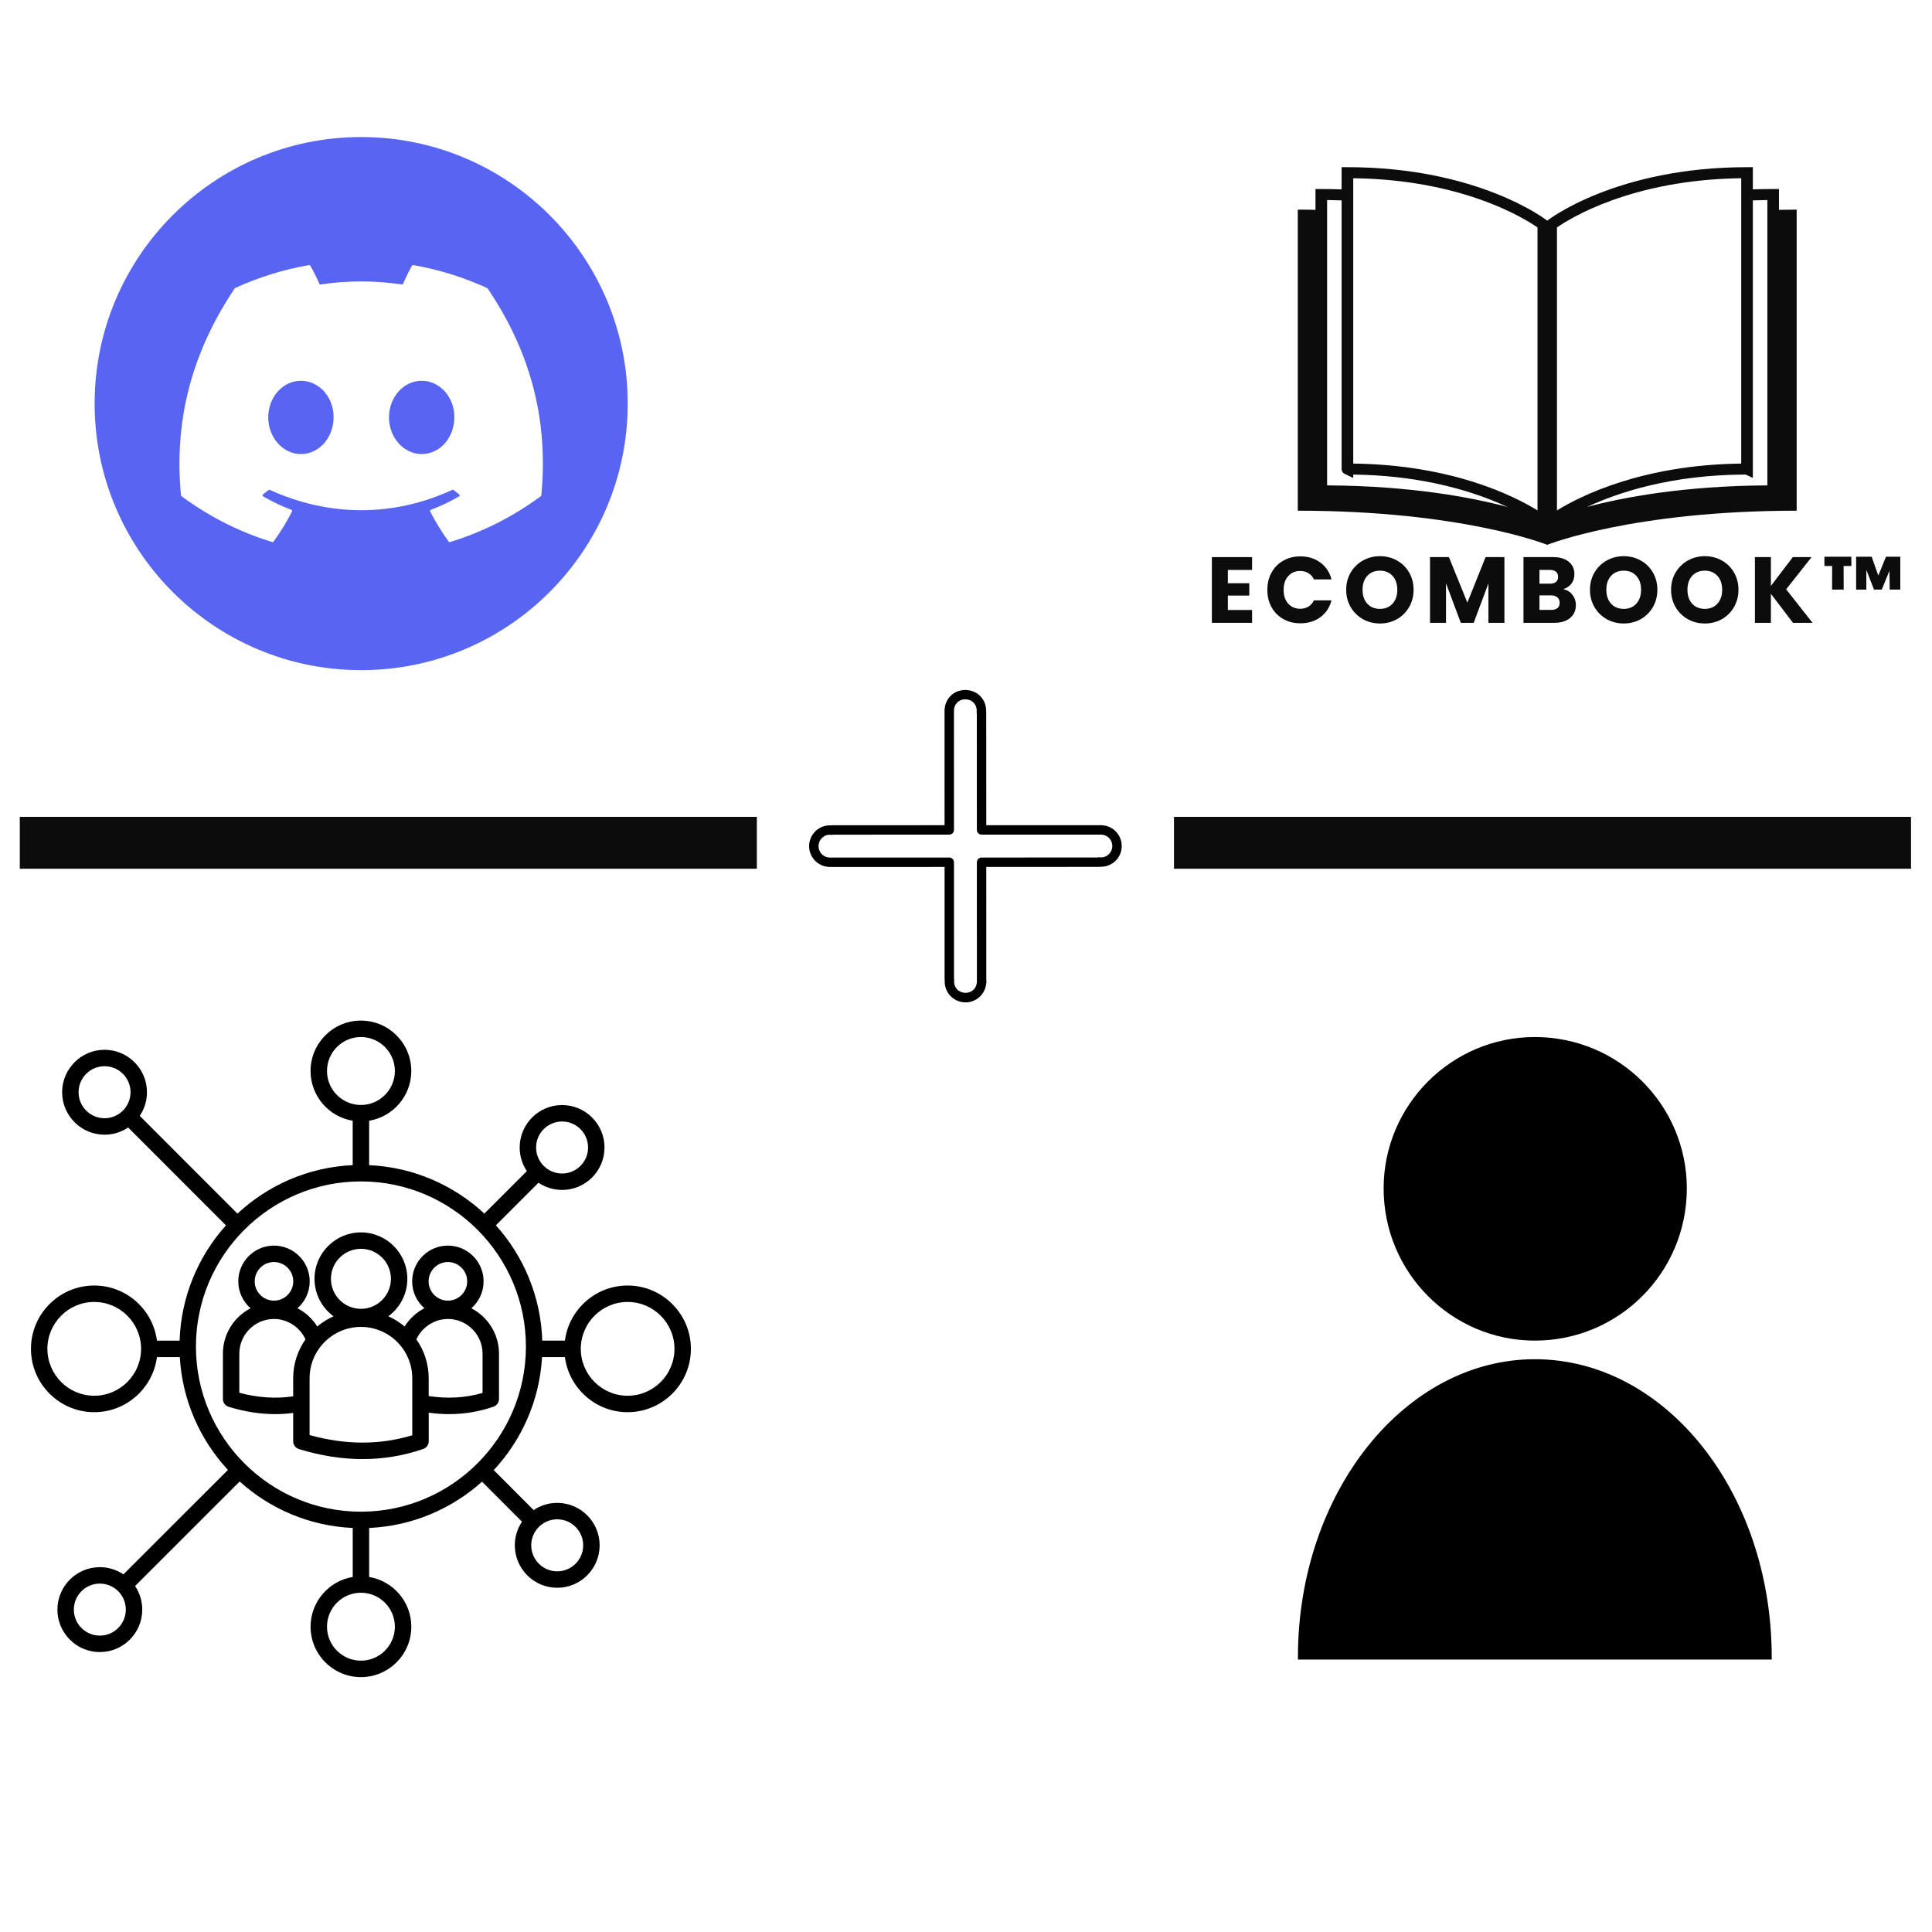
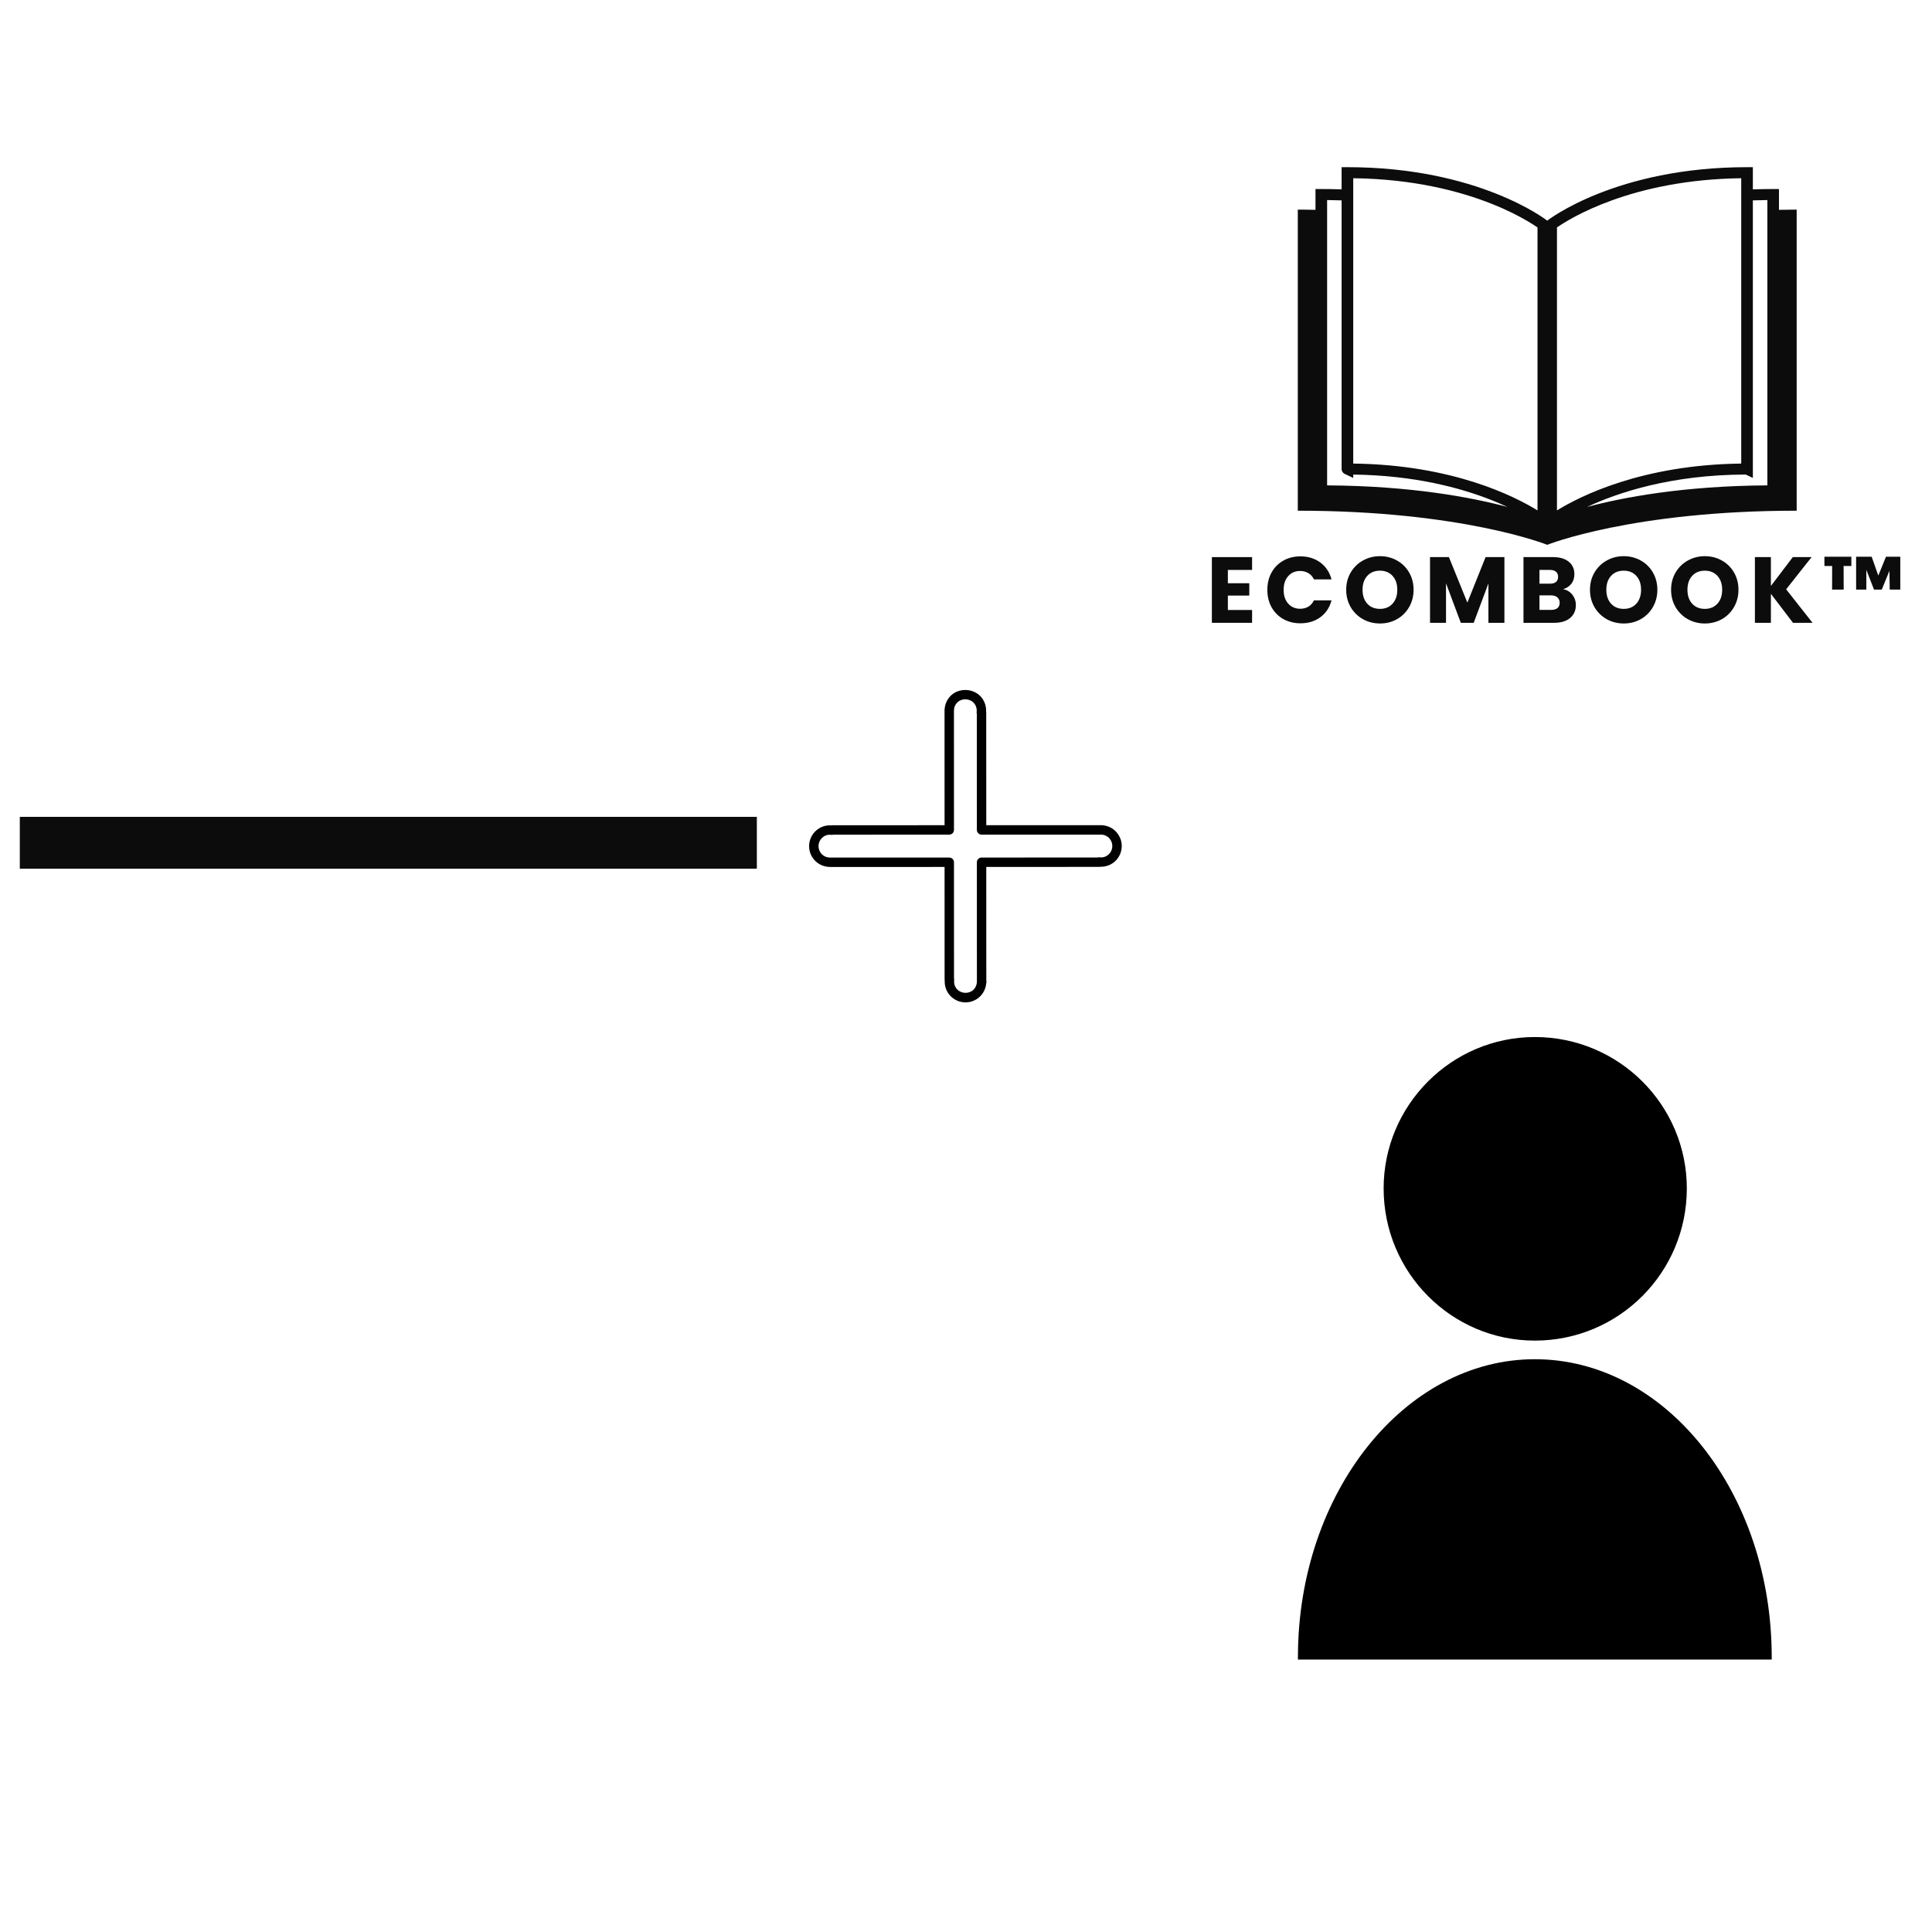
<svg xmlns="http://www.w3.org/2000/svg" version="1.0" preserveAspectRatio="xMidYMid meet" height="1080" viewBox="0 0 810 810" zoomAndPan="magnify" width="1080">
  <defs>
    <g />
    <clipPath id="0a619151df">
-       <path clip-rule="nonzero" d="M 12.945 427.855 L 289.695 427.855 L 289.695 703.105 L 12.945 703.105 Z M 12.945 427.855" />
-     </clipPath>
+       </clipPath>
    <clipPath id="5ace3a4200">
      <path clip-rule="nonzero" d="M 39.695 57.465 L 263.195 57.465 L 263.195 280.965 L 39.695 280.965 Z M 39.695 57.465" />
    </clipPath>
    <clipPath id="24b6f442e2">
      <path clip-rule="nonzero" d="M 339 289 L 470.832 289 L 470.832 420.246 L 339 420.246 Z M 339 289" />
    </clipPath>
    <clipPath id="98243e2952">
      <path clip-rule="nonzero" d="M 544.105 434.777 L 742.855 434.777 L 742.855 695.777 L 544.105 695.777 Z M 544.105 434.777" />
    </clipPath>
    <clipPath id="0160e92e9f">
      <path clip-rule="nonzero" d="M 492 342.473 L 802 342.473 L 802 364.223 L 492 364.223 Z M 492 342.473" />
    </clipPath>
    <clipPath id="d42243ab1f">
      <path clip-rule="nonzero" d="M 544.105 70 L 753.355 70 L 753.355 228.812 L 544.105 228.812 Z M 544.105 70" />
    </clipPath>
    <clipPath id="6631105207">
      <rect height="55" y="0" width="306" x="0" />
    </clipPath>
    <clipPath id="953428babb">
      <path clip-rule="nonzero" d="M 8 342.473 L 318 342.473 L 318 364.223 L 8 364.223 Z M 8 342.473" />
    </clipPath>
  </defs>
  <rect fill-opacity="1" height="972" y="-81" fill="#ffffff" width="972" x="-81" />
  <rect fill-opacity="1" height="972" y="-81" fill="#ffffff" width="972" x="-81" />
  <g clip-path="url(#0a619151df)">
    <path fill-rule="nonzero" fill-opacity="1" d="M 202.75 537.211 C 202.75 528.949 196.031 522.223 187.773 522.223 C 179.52 522.223 172.801 528.941 172.801 537.211 C 172.801 541.703 174.789 545.734 177.93 548.488 C 174.551 550.234 171.684 552.867 169.633 556.145 C 167.586 554.41 165.289 552.965 162.809 551.867 C 167.637 548.32 170.781 542.598 170.781 536.16 C 170.781 525.422 162.051 516.684 151.32 516.684 C 140.594 516.684 131.863 525.422 131.863 536.16 C 131.863 542.598 135.008 548.32 139.836 551.867 C 137.355 552.969 135.055 554.418 133.012 556.145 C 130.961 552.867 128.09 550.234 124.715 548.488 C 127.855 545.742 129.844 541.703 129.844 537.211 C 129.844 528.949 123.125 522.223 114.871 522.223 C 106.617 522.223 99.902 528.941 99.902 537.211 C 99.902 541.707 101.895 545.746 105.043 548.5 C 98.168 552.074 93.453 559.262 93.453 567.531 L 93.453 586.516 C 93.453 588.031 94.441 589.363 95.887 589.812 C 102.52 591.852 109.047 592.875 115.398 592.875 C 117.938 592.875 120.445 592.707 122.918 592.387 L 122.918 604.238 C 122.918 605.75 123.906 607.09 125.352 607.535 C 134.434 610.328 143.336 611.723 152.023 611.723 C 160.734 611.723 169.227 610.316 177.422 607.5 C 178.812 607.023 179.746 605.715 179.746 604.238 L 179.746 592.27 C 182.613 592.672 185.453 592.875 188.262 592.875 C 194.648 592.875 200.879 591.84 206.883 589.777 C 208.27 589.301 209.207 587.992 209.207 586.516 L 209.207 567.531 C 209.207 559.262 204.492 552.066 197.617 548.5 C 200.758 545.746 202.75 541.707 202.75 537.211 Z M 187.777 529.113 C 192.238 529.113 195.867 532.746 195.867 537.211 C 195.867 541.676 192.238 545.301 187.777 545.301 C 183.316 545.301 179.695 541.668 179.695 537.211 C 179.695 532.75 183.316 529.113 187.777 529.113 Z M 151.32 523.57 C 158.258 523.57 163.895 529.211 163.895 536.152 C 163.895 543.094 158.258 548.734 151.32 548.734 C 144.387 548.734 138.75 543.094 138.75 536.152 C 138.75 529.211 144.387 523.57 151.32 523.57 Z M 114.867 529.113 C 119.324 529.113 122.949 532.746 122.949 537.211 C 122.949 541.676 119.32 545.301 114.867 545.301 C 110.41 545.301 106.785 541.668 106.785 537.211 C 106.785 532.75 110.41 529.113 114.867 529.113 Z M 100.336 583.918 L 100.336 567.531 C 100.336 559.512 106.859 552.984 114.871 552.984 C 120.535 552.984 125.742 556.426 128.086 561.527 C 124.832 566.152 122.914 571.785 122.914 577.855 L 122.914 585.41 C 115.699 586.504 108.125 586.004 100.336 583.918 Z M 172.848 601.727 C 159.289 605.871 144.828 605.848 129.797 601.652 L 129.797 577.863 C 129.797 565.98 139.449 556.316 151.32 556.316 C 163.191 556.316 172.848 565.98 172.848 577.863 Z M 202.309 567.531 L 202.309 583.992 C 195.102 586.082 187.527 586.516 179.734 585.297 L 179.734 577.863 C 179.734 571.789 177.82 566.16 174.562 561.535 C 176.906 556.434 182.113 552.992 187.777 552.992 C 195.793 552.984 202.309 559.512 202.309 567.531 Z M 263.137 538.957 C 249.676 538.957 238.535 549.047 236.84 562.062 L 227.348 562.062 C 226.75 543.52 219.5 526.633 207.902 513.719 L 225.762 495.867 C 228.59 497.773 232 498.891 235.664 498.891 C 245.469 498.891 253.445 490.902 253.445 481.09 C 253.445 471.277 245.461 463.297 235.656 463.297 C 225.852 463.297 217.875 471.285 217.875 481.098 C 217.875 484.758 218.98 488.156 220.883 490.992 L 203.066 508.805 C 190.266 496.895 173.375 489.336 154.762 488.496 L 154.762 469.871 C 164.77 468.223 172.434 459.5 172.434 449.023 C 172.434 437.363 162.965 427.887 151.316 427.887 C 139.668 427.887 130.199 437.363 130.199 449.023 C 130.199 459.5 137.859 468.223 147.871 469.871 L 147.871 488.496 C 129.25 489.328 112.352 496.902 99.551 508.824 L 58.602 467.832 C 60.504 465 61.613 461.594 61.613 457.926 C 61.613 448.113 53.633 440.129 43.836 440.129 C 34.031 440.129 26.051 448.113 26.051 457.926 C 26.051 467.738 34.031 475.727 43.836 475.727 C 47.5 475.727 50.902 474.609 53.73 472.711 L 94.73 513.746 C 83.145 526.656 75.902 543.535 75.305 562.07 L 65.809 562.07 C 64.117 549.051 52.973 538.961 39.512 538.961 C 24.883 538.957 12.98 550.871 12.98 565.512 C 12.98 580.148 24.883 592.066 39.508 592.066 C 52.969 592.066 64.109 581.977 65.805 568.957 L 75.383 568.957 C 76.43 587.176 83.902 603.691 95.562 616.273 L 51.758 660.062 C 48.926 658.156 45.52 657.043 41.855 657.043 C 32.051 657.043 24.07 665.027 24.07 674.84 C 24.07 684.652 32.051 692.641 41.855 692.641 C 51.66 692.641 59.641 684.652 59.641 674.84 C 59.641 671.18 58.531 667.781 56.633 664.949 L 100.477 621.117 C 113.16 632.555 129.703 639.789 147.883 640.605 L 147.883 661.156 C 137.871 662.805 130.211 671.527 130.211 682.004 C 130.211 693.66 139.68 703.141 151.328 703.141 C 162.977 703.141 172.445 693.66 172.445 682.004 C 172.445 671.527 164.781 662.805 154.773 661.156 L 154.773 640.602 C 172.91 639.785 189.414 632.586 202.09 621.199 L 218.855 637.98 C 216.949 640.812 215.844 644.219 215.844 647.883 C 215.844 657.695 223.82 665.684 233.625 665.684 C 243.43 665.684 251.402 657.695 251.402 647.883 C 251.402 638.07 243.426 630.086 233.625 630.086 C 229.965 630.086 226.559 631.199 223.73 633.102 L 207.004 616.359 C 218.707 603.766 226.215 587.215 227.258 568.957 L 236.84 568.957 C 238.535 581.977 249.676 592.066 263.137 592.066 C 277.762 592.066 289.66 580.156 289.66 565.512 C 289.66 550.867 277.762 538.957 263.137 538.957 Z M 235.656 470.191 C 241.66 470.191 246.551 475.082 246.551 481.098 C 246.551 487.113 241.668 492 235.656 492 C 229.648 492 224.762 487.113 224.762 481.098 C 224.762 475.082 229.652 470.191 235.656 470.191 Z M 137.094 449.023 C 137.094 441.168 143.477 434.781 151.32 434.781 C 159.168 434.781 165.551 441.168 165.551 449.023 C 165.551 456.875 159.168 463.266 151.32 463.266 C 143.477 463.266 137.094 456.875 137.094 449.023 Z M 43.836 468.824 C 37.832 468.824 32.941 463.938 32.941 457.922 C 32.941 451.906 37.824 447.016 43.836 447.016 C 49.848 447.016 54.727 451.906 54.727 457.922 C 54.727 463.938 49.84 468.824 43.836 468.824 Z M 39.508 585.172 C 28.684 585.172 19.871 576.352 19.871 565.512 C 19.871 554.668 28.684 545.852 39.508 545.852 C 50.332 545.852 59.152 554.668 59.152 565.512 C 59.152 576.352 50.34 585.172 39.508 585.172 Z M 41.855 685.738 C 35.852 685.738 30.961 680.852 30.961 674.836 C 30.961 668.82 35.844 663.93 41.855 663.93 C 47.867 663.93 52.75 668.82 52.75 674.836 C 52.75 680.852 47.859 685.738 41.855 685.738 Z M 165.551 682 C 165.551 689.852 159.168 696.242 151.32 696.242 C 143.477 696.242 137.094 689.852 137.094 682 C 137.094 674.145 143.477 667.758 151.32 667.758 C 159.168 667.758 165.551 674.145 165.551 682 Z M 233.613 636.98 C 239.617 636.98 244.504 641.871 244.504 647.883 C 244.504 653.898 239.617 658.789 233.613 658.789 C 227.609 658.789 222.719 653.898 222.719 647.883 C 222.719 641.871 227.609 636.98 233.613 636.98 Z M 151.32 633.785 C 113.18 633.785 82.145 602.727 82.145 564.547 C 82.145 526.363 113.18 495.312 151.32 495.312 C 189.465 495.312 220.496 526.367 220.496 564.551 C 220.496 602.734 189.465 633.785 151.32 633.785 Z M 263.137 585.172 C 252.305 585.172 243.5 576.352 243.5 565.512 C 243.5 554.668 252.309 545.852 263.137 545.852 C 273.961 545.852 282.773 554.668 282.773 565.512 C 282.773 576.352 273.961 585.172 263.137 585.172 Z M 263.137 585.172" fill="#000000" />
  </g>
  <g clip-path="url(#5ace3a4200)">
-     <path fill-rule="evenodd" fill-opacity="1" d="M 263.176 169.211 C 263.176 230.887 213.102 280.961 151.426 280.961 C 89.75 280.961 39.676 230.887 39.676 169.211 C 39.676 107.535 89.75 57.461 151.426 57.461 C 213.102 57.461 263.176 107.535 263.176 169.211 Z M 263.176 169.211" fill="#5865f2" />
-   </g>
+     </g>
  <path fill-rule="evenodd" fill-opacity="1" d="M 204.227 120.762 C 204.309 120.793 204.383 120.855 204.426 120.938 C 221.629 146.254 230.129 174.812 226.949 207.684 C 226.938 207.82 226.863 207.945 226.75 208.031 C 213.719 217.605 201.098 223.418 188.648 227.27 C 188.449 227.328 188.234 227.262 188.113 227.086 C 185.238 223.086 182.625 218.863 180.336 214.434 C 180.203 214.168 180.324 213.859 180.59 213.754 C 184.742 212.188 188.691 210.312 192.484 208.094 C 192.785 207.922 192.805 207.488 192.527 207.285 C 191.723 206.688 190.922 206.055 190.16 205.43 C 190.016 205.312 189.824 205.289 189.66 205.367 C 165.02 216.754 138.027 216.754 113.09 205.367 C 112.93 205.293 112.734 205.32 112.598 205.434 C 111.836 206.059 111.039 206.688 110.238 207.285 C 109.965 207.488 109.988 207.922 110.285 208.094 C 114.082 210.27 118.027 212.188 122.172 213.758 C 122.441 213.863 122.566 214.168 122.438 214.434 C 120.195 218.871 117.586 223.094 114.652 227.094 C 114.527 227.262 114.316 227.328 114.117 227.27 C 101.73 223.418 89.105 217.605 76.074 208.031 C 75.965 207.945 75.891 207.816 75.875 207.68 C 73.219 179.242 78.633 150.449 98.383 120.934 C 98.43 120.855 98.504 120.793 98.586 120.762 C 108.305 116.293 118.719 113.012 129.598 111.137 C 129.797 111.109 130 111.195 130.098 111.375 C 131.445 113.758 132.984 116.809 134.02 119.305 C 145.492 117.555 157.141 117.555 168.852 119.305 C 169.891 116.863 171.375 113.758 172.715 111.375 C 172.812 111.191 173.012 111.102 173.215 111.137 C 184.102 113.02 194.512 116.301 204.227 120.762 Z M 126.16 190.363 C 133.789 190.363 139.852 183.469 139.852 175 C 139.973 166.598 133.844 159.645 126.16 159.645 C 118.531 159.645 112.465 166.535 112.465 175 C 112.465 183.469 118.652 190.363 126.16 190.363 Z M 176.785 190.363 C 184.477 190.363 190.477 183.469 190.477 175 C 190.598 166.598 184.477 159.645 176.785 159.645 C 169.16 159.645 163.09 166.535 163.09 175 C 163.09 183.469 169.277 190.363 176.785 190.363 Z M 176.785 190.363" fill="#ffffff" />
  <g clip-path="url(#24b6f442e2)">
    <path fill-rule="nonzero" fill-opacity="1" d="M 404.789 420.254 C 402.277 420.254 399.883 419.168 398.223 417.285 C 396.734 415.59 395.969 413.371 396.078 411.098 C 396.043 410.961 396.027 410.816 396.027 410.668 L 396.016 363.473 L 347.875 363.477 C 347.781 363.477 347.684 363.469 347.59 363.457 C 345.199 363.355 342.957 362.293 341.402 360.516 C 339.859 358.77 339.09 356.523 339.238 354.195 C 339.391 351.867 340.438 349.734 342.191 348.191 C 343.875 346.707 346.09 345.91 348.379 346.047 C 348.516 346.016 348.656 345.996 348.805 345.996 L 396.016 345.973 L 396 297.844 C 396 297.746 396.012 297.652 396.02 297.559 C 396.117 295.172 397.176 292.926 398.953 291.363 C 402.434 288.297 408.223 288.668 411.281 292.152 C 412.773 293.844 413.539 296.07 413.43 298.344 C 413.461 298.48 413.477 298.621 413.477 298.766 L 413.5 345.973 L 461.629 345.965 C 464.188 346.008 466.477 347.055 468.109 348.918 C 469.652 350.672 470.422 352.918 470.273 355.246 C 470.129 357.574 469.078 359.707 467.324 361.25 C 465.633 362.734 463.41 363.48 461.137 363.395 C 460.996 363.43 460.855 363.445 460.711 363.445 L 413.5 363.473 L 413.512 411.043 C 413.562 411.215 413.59 411.406 413.59 411.598 C 413.59 411.84 413.547 412.074 413.469 412.285 C 413.273 414.527 412.23 416.609 410.555 418.078 C 408.961 419.477 406.914 420.254 404.789 420.254 Z M 399.969 410.156 C 400.047 410.402 400.078 410.66 400.047 410.914 C 399.875 412.316 400.277 413.656 401.18 414.68 C 402.863 416.59 406.035 416.801 407.949 415.113 C 408.969 414.219 409.539 412.965 409.555 411.57 C 409.555 411.508 409.559 411.449 409.566 411.383 L 409.555 361.504 C 409.555 360.414 410.438 359.531 411.523 359.531 L 460.184 359.504 C 460.43 359.43 460.691 359.391 460.949 359.426 C 461.977 359.547 463.336 359.5 464.719 358.289 C 465.68 357.445 466.258 356.273 466.336 354.996 C 466.418 353.719 465.992 352.484 465.145 351.523 C 464.25 350.504 462.992 349.934 461.602 349.918 L 411.527 349.918 C 410.441 349.918 409.555 349.035 409.555 347.949 L 409.535 299.293 C 409.457 299.043 409.426 298.785 409.457 298.527 C 409.629 297.125 409.23 295.789 408.324 294.762 C 406.645 292.848 403.465 292.645 401.555 294.328 C 400.539 295.223 399.969 296.48 399.957 297.867 C 399.957 297.938 399.953 298.008 399.945 298.078 L 399.957 347.949 C 399.957 349.035 399.074 349.918 397.988 349.918 L 349.324 349.938 C 349.074 350.02 348.812 350.047 348.559 350.016 C 347.523 349.895 346.172 349.938 344.797 351.152 C 343.828 352.004 343.254 353.168 343.172 354.445 C 343.094 355.727 343.516 356.957 344.359 357.918 C 345.258 358.941 346.516 359.508 347.906 359.523 C 347.973 359.527 348.043 359.527 348.113 359.535 L 397.988 359.535 C 399.074 359.535 399.957 360.414 399.957 361.504 Z M 399.969 410.156" fill="#000000" />
  </g>
  <g clip-path="url(#98243e2952)">
    <path fill-rule="evenodd" fill-opacity="1" d="M 643.48 434.777 C 678.734 434.777 707.207 463.289 707.207 498.246 C 707.207 533.547 678.734 562.055 643.48 562.055 C 608.57 562.055 580.094 533.547 580.094 498.246 C 580.094 463.289 608.57 434.777 643.48 434.777 Z M 643.48 569.859 C 698.395 569.859 742.801 625.863 742.801 694.762 C 742.801 695.102 742.801 695.441 742.801 695.777 C 676.703 695.777 610.602 695.777 544.164 695.777 C 544.164 695.441 544.164 695.102 544.164 694.762 C 544.164 625.863 588.91 569.859 643.48 569.859 Z M 643.48 569.859" fill="#000000" />
  </g>
  <g clip-path="url(#0160e92e9f)">
-     <path fill-rule="nonzero" fill-opacity="1" d="M 801.207 342.473 L 492.195 342.473 L 492.195 364.273 L 801.207 364.273 Z M 801.207 342.473" fill="#0c0c0c" />
-   </g>
+     </g>
  <g clip-path="url(#d42243ab1f)">
    <path fill-rule="nonzero" fill-opacity="1" d="M 753.262 214.113 L 753.262 87.883 C 750.742 87.883 748.277 87.922 745.844 87.977 L 745.844 79.246 L 743.406 79.246 C 740.496 79.246 737.672 79.309 734.895 79.398 L 734.895 70.09 L 732.457 70.09 C 677.531 70.09 649.062 92.219 648.773 92.445 L 648.684 92.516 L 648.59 92.441 C 648.312 92.219 619.836 70.09 564.914 70.09 L 562.477 70.09 L 562.477 79.402 C 559.699 79.309 556.871 79.246 553.961 79.246 L 551.523 79.246 L 551.523 87.98 C 549.094 87.922 546.629 87.883 544.105 87.883 L 544.105 214.113 C 613.129 214.113 648.684 228.418 648.684 228.418 C 648.684 228.418 684.242 214.117 753.262 214.113 Z M 556.398 83.871 C 558.461 83.891 560.484 83.941 562.477 84.008 L 562.477 196.645 C 562.469 196.965 562.523 197.25 562.617 197.426 C 563.039 198.324 563.289 198.312 563.402 198.457 C 563.789 198.719 563.734 198.652 563.793 198.695 C 563.816 198.707 563.824 198.707 563.824 198.707 L 567.352 200.379 L 567.352 198.965 C 592.902 199.281 612.277 204.496 625.367 209.684 C 627.797 210.648 630 211.609 631.992 212.539 C 617.031 208.551 591.746 203.711 556.398 203.496 Z M 625.367 85.438 C 632.109 88.113 637.18 90.781 640.539 92.77 C 642.223 93.762 643.477 94.582 644.305 95.152 C 644.414 95.223 644.512 95.297 644.605 95.359 L 644.605 213.996 C 635.188 208.168 609.164 194.855 567.352 194.355 L 567.352 74.723 C 592.902 75.035 612.277 80.25 625.367 85.438 Z M 730.02 74.723 L 730.02 194.355 C 688.211 194.855 662.184 208.164 652.766 213.996 L 652.766 95.359 C 657.781 91.863 683.859 75.289 730.02 74.723 Z M 740.973 203.496 C 705.613 203.711 680.324 208.555 665.367 212.543 C 678.344 206.484 700.613 199.043 731.883 198.953 L 734.895 200.375 L 734.895 84.008 C 736.887 83.941 738.906 83.891 740.973 83.871 Z M 740.973 203.496" fill="#0c0c0c" />
  </g>
  <g transform="matrix(1, 0, 0, 1, 504, 221)">
    <g clip-path="url(#6631105207)">
      <g fill-opacity="1" fill="#0c0c0c">
        <g transform="translate(1.646, 40.117)">
          <g>
            <path d="M 9.141 -22.172 L 9.141 -16.594 L 18.125 -16.594 L 18.125 -11.422 L 9.141 -11.422 L 9.141 -5.375 L 19.297 -5.375 L 19.297 0 L 2.438 0 L 2.438 -27.547 L 19.297 -27.547 L 19.297 -22.172 Z M 9.141 -22.172" />
          </g>
        </g>
      </g>
      <g fill-opacity="1" fill="#0c0c0c">
        <g transform="translate(26.041, 40.117)">
          <g>
            <path d="M 1.297 -13.812 C 1.297 -16.531 1.883 -18.953 3.062 -21.078 C 4.238 -23.211 5.879 -24.875 7.984 -26.062 C 10.086 -27.258 12.473 -27.859 15.141 -27.859 C 18.41 -27.859 21.207 -26.992 23.531 -25.266 C 25.863 -23.535 27.422 -21.18 28.203 -18.203 L 20.828 -18.203 C 20.285 -19.359 19.508 -20.234 18.5 -20.828 C 17.488 -21.43 16.344 -21.734 15.062 -21.734 C 13 -21.734 11.328 -21.016 10.047 -19.578 C 8.766 -18.141 8.125 -16.219 8.125 -13.812 C 8.125 -11.406 8.766 -9.484 10.047 -8.047 C 11.328 -6.609 13 -5.891 15.062 -5.891 C 16.344 -5.891 17.488 -6.188 18.5 -6.781 C 19.508 -7.383 20.285 -8.266 20.828 -9.422 L 28.203 -9.422 C 27.422 -6.43 25.863 -4.078 23.531 -2.359 C 21.207 -0.648 18.41 0.203 15.141 0.203 C 12.473 0.203 10.086 -0.391 7.984 -1.578 C 5.879 -2.773 4.238 -4.43 3.062 -6.547 C 1.883 -8.672 1.297 -11.094 1.297 -13.812 Z M 1.297 -13.812" />
          </g>
        </g>
      </g>
      <g fill-opacity="1" fill="#0c0c0c">
        <g transform="translate(59.103, 40.117)">
          <g>
            <path d="M 15.453 0.281 C 12.867 0.281 10.492 -0.316 8.328 -1.516 C 6.172 -2.723 4.457 -4.406 3.188 -6.562 C 1.926 -8.727 1.297 -11.156 1.297 -13.844 C 1.297 -16.539 1.926 -18.961 3.188 -21.109 C 4.457 -23.254 6.172 -24.926 8.328 -26.125 C 10.492 -27.332 12.867 -27.938 15.453 -27.938 C 18.047 -27.938 20.422 -27.332 22.578 -26.125 C 24.734 -24.926 26.43 -23.254 27.672 -21.109 C 28.922 -18.961 29.547 -16.539 29.547 -13.844 C 29.547 -11.156 28.914 -8.727 27.656 -6.562 C 26.406 -4.406 24.707 -2.723 22.562 -1.516 C 20.414 -0.316 18.047 0.281 15.453 0.281 Z M 15.453 -5.844 C 17.648 -5.844 19.41 -6.57 20.734 -8.031 C 22.055 -9.5 22.719 -11.438 22.719 -13.844 C 22.719 -16.281 22.055 -18.223 20.734 -19.672 C 19.41 -21.129 17.648 -21.859 15.453 -21.859 C 13.234 -21.859 11.461 -21.133 10.141 -19.688 C 8.816 -18.25 8.156 -16.301 8.156 -13.844 C 8.156 -11.414 8.816 -9.473 10.141 -8.016 C 11.461 -6.566 13.234 -5.844 15.453 -5.844 Z M 15.453 -5.844" />
          </g>
        </g>
      </g>
      <g fill-opacity="1" fill="#0c0c0c">
        <g transform="translate(93.106, 40.117)">
          <g>
            <path d="M 33.625 -27.547 L 33.625 0 L 26.922 0 L 26.922 -16.516 L 20.75 0 L 15.344 0 L 9.141 -16.562 L 9.141 0 L 2.438 0 L 2.438 -27.547 L 10.359 -27.547 L 18.094 -8.469 L 25.734 -27.547 Z M 33.625 -27.547" />
          </g>
        </g>
      </g>
      <g fill-opacity="1" fill="#0c0c0c">
        <g transform="translate(132.287, 40.117)">
          <g>
            <path d="M 19.109 -14.125 C 20.703 -13.781 21.984 -12.988 22.953 -11.75 C 23.922 -10.508 24.406 -9.094 24.406 -7.5 C 24.406 -5.195 23.598 -3.367 21.984 -2.016 C 20.379 -0.672 18.141 0 15.266 0 L 2.438 0 L 2.438 -27.547 L 14.828 -27.547 C 17.629 -27.547 19.82 -26.906 21.406 -25.625 C 22.988 -24.344 23.781 -22.602 23.781 -20.406 C 23.781 -18.781 23.352 -17.43 22.5 -16.359 C 21.645 -15.285 20.516 -14.539 19.109 -14.125 Z M 9.141 -16.406 L 13.531 -16.406 C 14.633 -16.406 15.477 -16.645 16.062 -17.125 C 16.656 -17.613 16.953 -18.328 16.953 -19.266 C 16.953 -20.203 16.656 -20.922 16.062 -21.422 C 15.477 -21.922 14.633 -22.172 13.531 -22.172 L 9.141 -22.172 Z M 14.078 -5.422 C 15.203 -5.422 16.07 -5.672 16.688 -6.172 C 17.301 -6.68 17.609 -7.422 17.609 -8.391 C 17.609 -9.359 17.285 -10.117 16.641 -10.672 C 16.004 -11.223 15.125 -11.5 14 -11.5 L 9.141 -11.5 L 9.141 -5.422 Z M 14.078 -5.422" />
          </g>
        </g>
      </g>
      <g fill-opacity="1" fill="#0c0c0c">
        <g transform="translate(161.309, 40.117)">
          <g>
            <path d="M 15.453 0.281 C 12.867 0.281 10.492 -0.316 8.328 -1.516 C 6.172 -2.723 4.457 -4.406 3.188 -6.562 C 1.926 -8.727 1.297 -11.156 1.297 -13.844 C 1.297 -16.539 1.926 -18.961 3.188 -21.109 C 4.457 -23.254 6.172 -24.926 8.328 -26.125 C 10.492 -27.332 12.867 -27.938 15.453 -27.938 C 18.047 -27.938 20.422 -27.332 22.578 -26.125 C 24.734 -24.926 26.43 -23.254 27.672 -21.109 C 28.922 -18.961 29.547 -16.539 29.547 -13.844 C 29.547 -11.156 28.914 -8.727 27.656 -6.562 C 26.406 -4.406 24.707 -2.723 22.562 -1.516 C 20.414 -0.316 18.047 0.281 15.453 0.281 Z M 15.453 -5.844 C 17.648 -5.844 19.41 -6.57 20.734 -8.031 C 22.055 -9.5 22.719 -11.438 22.719 -13.844 C 22.719 -16.281 22.055 -18.223 20.734 -19.672 C 19.41 -21.129 17.648 -21.859 15.453 -21.859 C 13.234 -21.859 11.461 -21.133 10.141 -19.688 C 8.816 -18.25 8.156 -16.301 8.156 -13.844 C 8.156 -11.414 8.816 -9.473 10.141 -8.016 C 11.461 -6.566 13.234 -5.844 15.453 -5.844 Z M 15.453 -5.844" />
          </g>
        </g>
      </g>
      <g fill-opacity="1" fill="#0c0c0c">
        <g transform="translate(195.313, 40.117)">
          <g>
            <path d="M 15.453 0.281 C 12.867 0.281 10.492 -0.316 8.328 -1.516 C 6.172 -2.723 4.457 -4.406 3.188 -6.562 C 1.926 -8.727 1.297 -11.156 1.297 -13.844 C 1.297 -16.539 1.926 -18.961 3.188 -21.109 C 4.457 -23.254 6.172 -24.926 8.328 -26.125 C 10.492 -27.332 12.867 -27.938 15.453 -27.938 C 18.047 -27.938 20.422 -27.332 22.578 -26.125 C 24.734 -24.926 26.43 -23.254 27.672 -21.109 C 28.922 -18.961 29.547 -16.539 29.547 -13.844 C 29.547 -11.156 28.914 -8.727 27.656 -6.562 C 26.406 -4.406 24.707 -2.723 22.562 -1.516 C 20.414 -0.316 18.047 0.281 15.453 0.281 Z M 15.453 -5.844 C 17.648 -5.844 19.41 -6.57 20.734 -8.031 C 22.055 -9.5 22.719 -11.438 22.719 -13.844 C 22.719 -16.281 22.055 -18.223 20.734 -19.672 C 19.41 -21.129 17.648 -21.859 15.453 -21.859 C 13.234 -21.859 11.461 -21.133 10.141 -19.688 C 8.816 -18.25 8.156 -16.301 8.156 -13.844 C 8.156 -11.414 8.816 -9.473 10.141 -8.016 C 11.461 -6.566 13.234 -5.844 15.453 -5.844 Z M 15.453 -5.844" />
          </g>
        </g>
      </g>
      <g fill-opacity="1" fill="#0c0c0c">
        <g transform="translate(229.317, 40.117)">
          <g>
            <path d="M 18.406 0 L 9.141 -12.156 L 9.141 0 L 2.438 0 L 2.438 -27.547 L 9.141 -27.547 L 9.141 -15.453 L 18.328 -27.547 L 26.203 -27.547 L 15.531 -14.047 L 26.594 0 Z M 18.406 0" />
          </g>
        </g>
      </g>
      <g fill-opacity="1" fill="#0c0c0c">
        <g transform="translate(259.83, 40.117)">
          <g>
            <path d="M 1.062 -27.703 L 12.359 -27.703 L 12.359 -23.812 L 9.109 -23.812 L 9.141 -13.922 L 4.281 -13.922 L 4.312 -23.812 L 1.062 -23.812 Z M 32.875 -27.703 L 32.875 -13.922 L 28.438 -13.922 L 28.328 -21.812 L 25.109 -13.922 L 21.859 -13.922 L 18.641 -22.203 L 18.641 -13.922 L 14.359 -13.922 L 14.359 -27.703 L 20.875 -27.703 L 23.656 -19.812 L 26.875 -27.703 Z M 32.875 -27.703" />
          </g>
        </g>
      </g>
      <g fill-opacity="1" fill="#0c0c0c">
        <g transform="translate(297.651, 40.117)">
          <g />
        </g>
      </g>
    </g>
  </g>
  <g clip-path="url(#953428babb)">
    <path fill-rule="nonzero" fill-opacity="1" d="M 317.312 342.473 L 8.301 342.473 L 8.301 364.273 L 317.312 364.273 Z M 317.312 342.473" fill="#0c0c0c" />
  </g>
</svg>